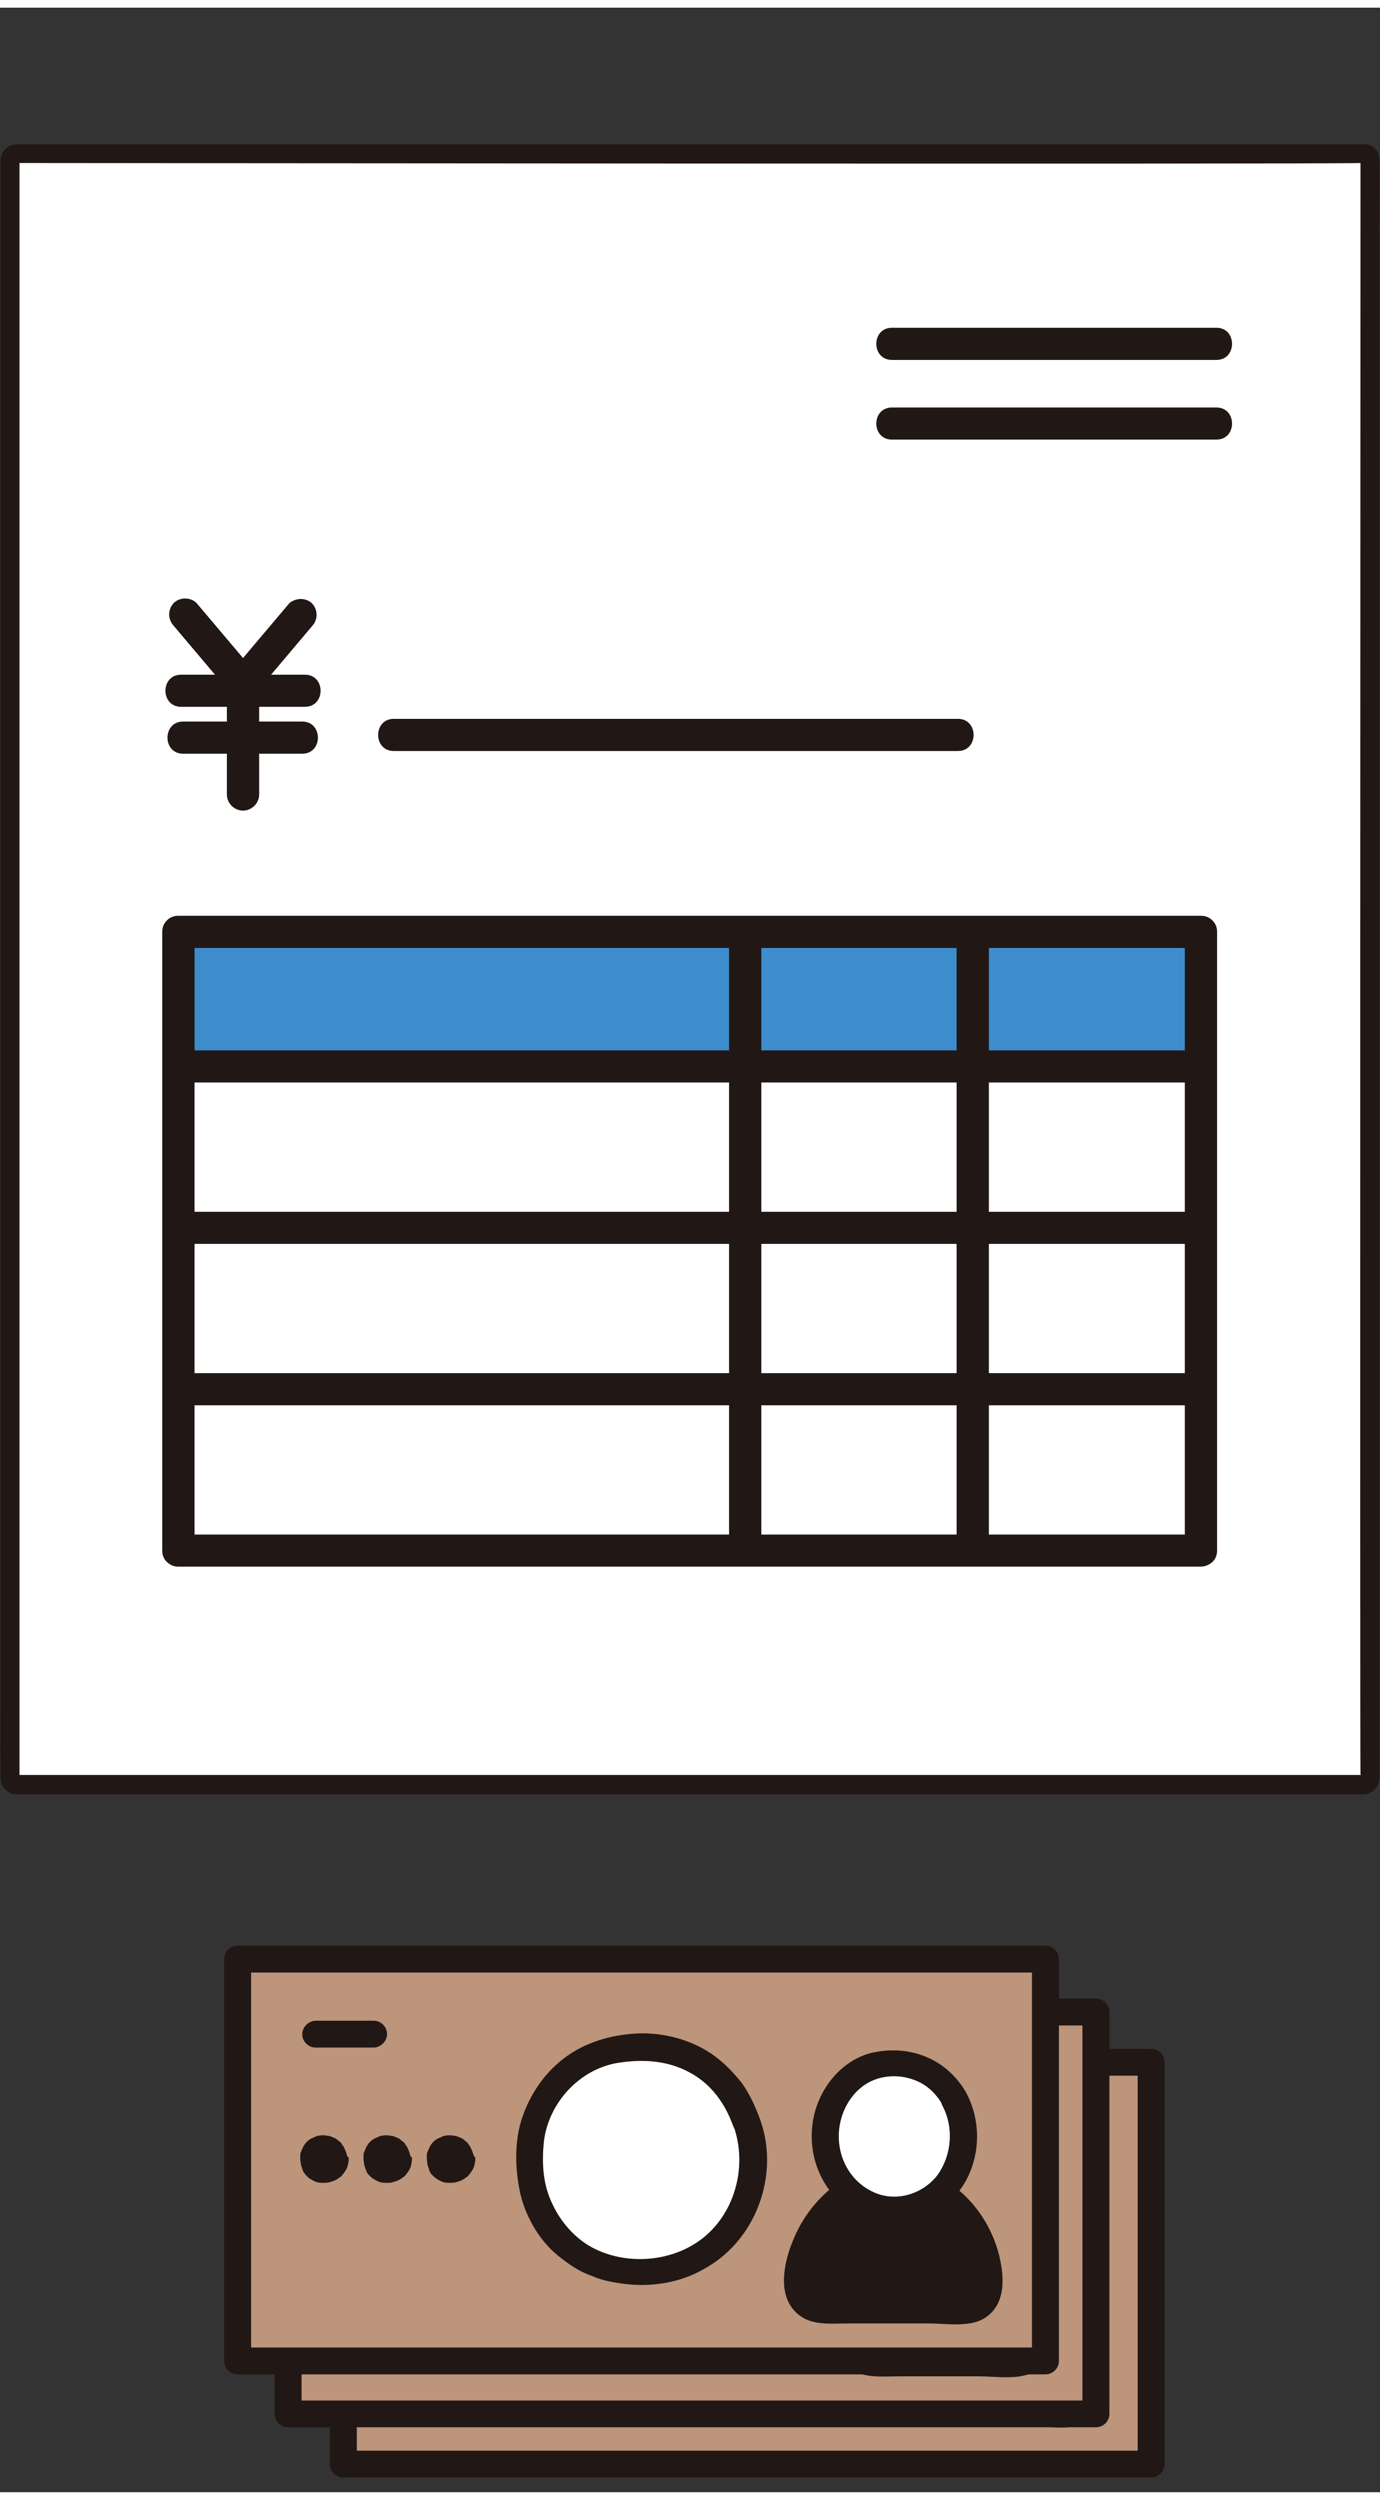
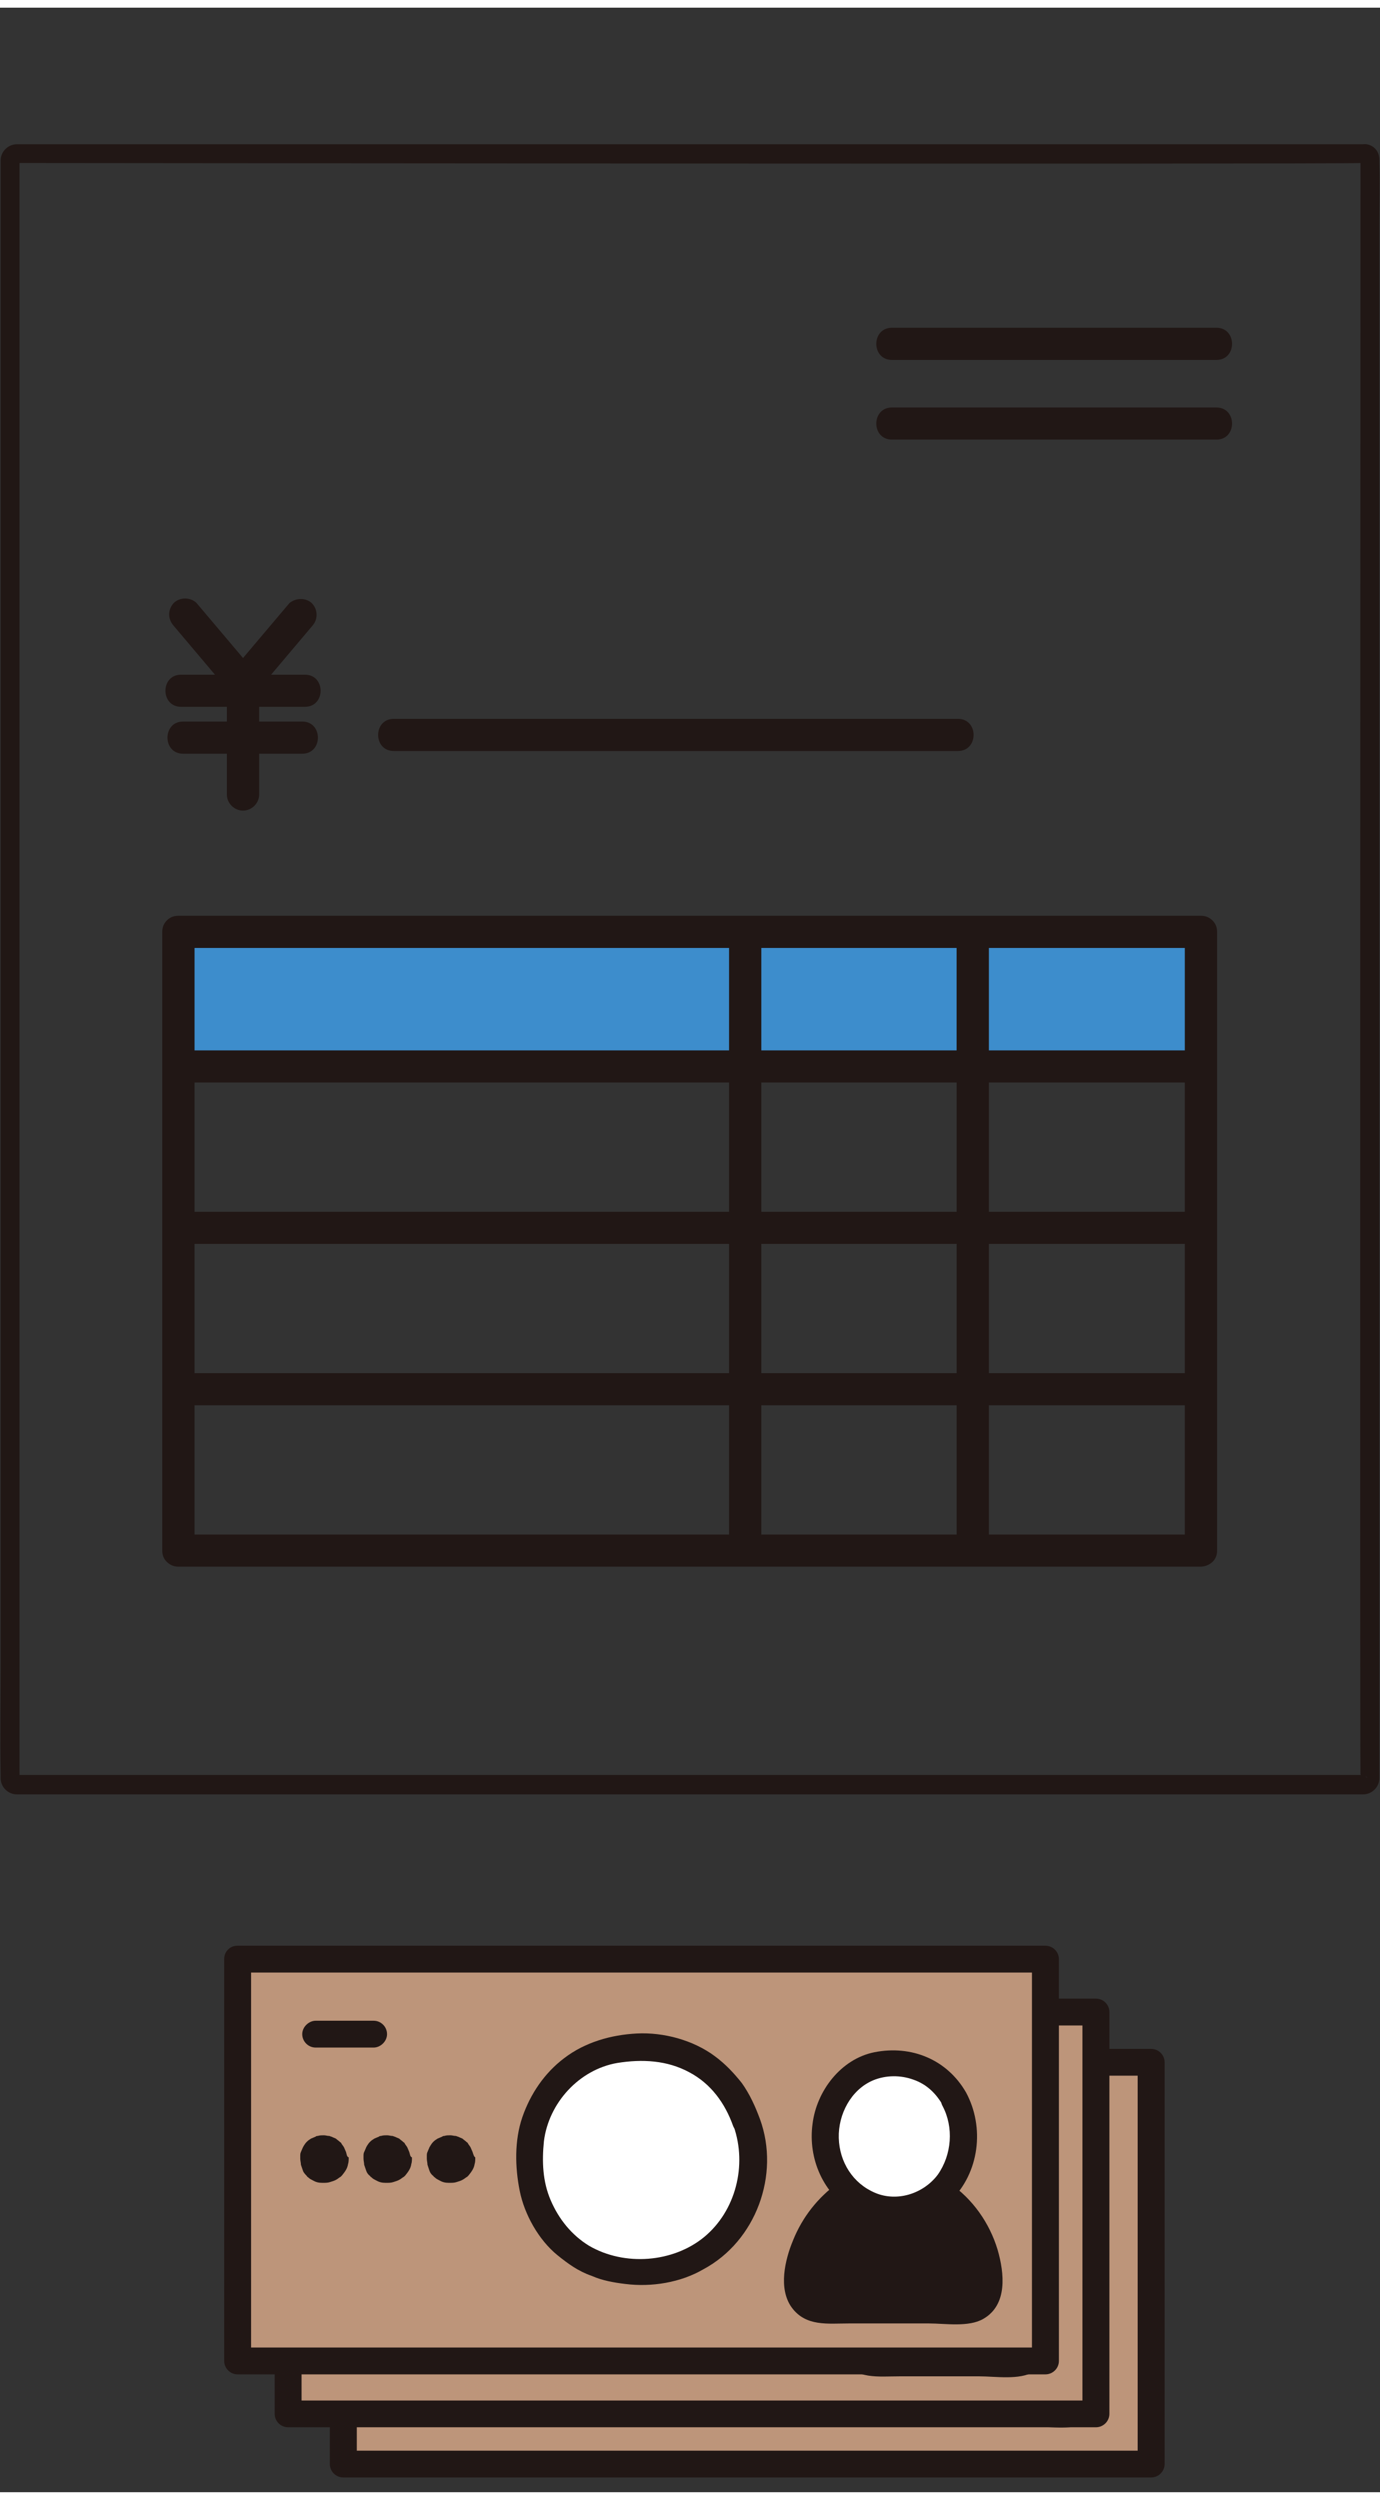
<svg xmlns="http://www.w3.org/2000/svg" width="90px" height="163px" viewBox="0 0 90 162" version="1.1">
  <rect x="0" y="0" width="90" height="162" fill="#333333" stroke="none" />
  <g id="surface1">
-     <path style=" stroke:none;fill-rule:nonzero;fill:rgb(100%,100%,100%);fill-opacity:1;" d="M 88.902 9.957 L 1.098 9.957 L 1.098 115.453 L 88.902 115.453 Z M 88.902 9.957 " />
    <path style=" stroke:none;fill-rule:nonzero;fill:rgb(12.941%,9.02%,8.235%);fill-opacity:1;" d="M 88.902 8.906 L 1.098 8.906 C 0.527 8.906 0.043 9.387 0.043 9.957 L 0.043 107.941 C 0.043 110.387 0 112.832 0.043 115.277 C 0.043 115.32 0.043 115.41 0.043 115.453 C 0.043 116.02 0.527 116.5 1.098 116.5 L 88.902 116.5 C 89.473 116.5 89.957 116.02 89.957 115.453 L 89.957 14.191 C 89.957 12.836 90 11.484 89.957 10.086 C 89.957 10.043 89.957 9.957 89.957 9.914 C 89.957 8.559 87.848 8.559 88.727 9.914 C 88.727 9.914 88.684 113.793 88.727 115.191 C 88.727 115.277 89.164 115.32 89.164 115.41 L 88.902 115.234 L 1.098 115.234 L 1.273 115.41 L 1.273 9.957 L 1.098 10.129 C 1.098 10.129 86.973 10.219 88.816 10.129 C 88.859 10.129 88.859 11.004 88.902 11.004 C 90.219 11.004 90.219 8.906 88.902 8.906 Z M 88.902 8.906 " />
    <path style=" stroke:none;fill-rule:nonzero;fill:rgb(12.941%,9.02%,8.235%);fill-opacity:1;" d="M 25.684 48.469 L 62.473 48.469 C 63.836 48.469 63.836 46.371 62.473 46.371 L 25.684 46.371 C 24.32 46.371 24.32 48.469 25.684 48.469 Z M 25.684 48.469 " />
    <path style=" stroke:none;fill-rule:nonzero;fill:rgb(23.922%,55.294%,80%);fill-opacity:1;" d="M 12.863 60.258 L 11.633 60.258 L 11.633 69.035 L 78.277 69.035 L 78.277 60.258 Z M 12.863 60.258 " />
    <path style=" stroke:none;fill-rule:nonzero;fill:rgb(12.941%,9.02%,8.235%);fill-opacity:1;" d="M 62.387 60.258 L 62.387 100.605 L 64.492 100.605 L 64.492 99.559 C 64.492 98.203 62.387 98.203 62.387 99.559 L 62.387 100.605 C 62.387 101.961 64.492 101.961 64.492 100.605 L 64.492 60.258 C 64.492 58.906 62.387 58.906 62.387 60.258 Z M 62.387 60.258 " />
    <path style=" stroke:none;fill-rule:nonzero;fill:rgb(12.941%,9.02%,8.235%);fill-opacity:1;" d="M 47.547 60.258 L 47.547 100.605 L 49.652 100.605 L 49.652 99.559 C 49.652 98.203 47.547 98.203 47.547 99.559 L 47.547 100.605 C 47.547 101.961 49.652 101.961 49.652 100.605 L 49.652 60.258 C 49.652 58.906 47.547 58.906 47.547 60.258 Z M 47.547 60.258 " />
    <path style=" stroke:none;fill-rule:nonzero;fill:rgb(12.941%,9.02%,8.235%);fill-opacity:1;" d="M 12.027 70.082 L 78.32 70.082 C 79.684 70.082 79.684 67.988 78.32 67.988 L 12.027 67.988 C 10.668 67.988 10.668 70.082 12.027 70.082 Z M 12.027 70.082 " />
    <path style=" stroke:none;fill-rule:nonzero;fill:rgb(12.941%,9.02%,8.235%);fill-opacity:1;" d="M 12.25 80.605 L 78.32 80.605 C 79.684 80.605 79.684 78.512 78.32 78.512 L 12.25 78.512 C 10.887 78.512 10.887 80.605 12.25 80.605 Z M 12.25 80.605 " />
    <path style=" stroke:none;fill-rule:nonzero;fill:rgb(12.941%,9.02%,8.235%);fill-opacity:1;" d="M 12.027 91.129 L 77.398 91.129 C 78.762 91.129 78.762 89.035 77.398 89.035 L 12.027 89.035 C 10.668 89.035 10.668 91.129 12.027 91.129 Z M 12.027 91.129 " />
    <path style=" stroke:none;fill-rule:nonzero;fill:rgb(12.941%,9.02%,8.235%);fill-opacity:1;" d="M 79.375 100.605 L 79.375 60.258 C 79.375 58.906 77.27 58.906 77.27 60.258 L 77.27 100.605 C 77.27 101.961 79.375 101.961 79.375 100.605 Z M 79.375 100.605 " />
    <path style=" stroke:none;fill-rule:nonzero;fill:rgb(12.941%,9.02%,8.235%);fill-opacity:1;" d="M 11.633 101.652 L 78.277 101.652 C 79.641 101.652 79.641 99.559 78.277 99.559 L 11.633 99.559 C 10.316 99.559 10.316 101.652 11.633 101.652 Z M 11.633 101.652 " />
    <path style=" stroke:none;fill-rule:nonzero;fill:rgb(12.941%,9.02%,8.235%);fill-opacity:1;" d="M 10.582 60.258 L 10.582 100.605 C 10.582 101.961 12.688 101.961 12.688 100.605 L 12.688 60.258 C 12.688 58.906 10.582 58.906 10.582 60.258 Z M 10.582 60.258 " />
    <path style=" stroke:none;fill-rule:nonzero;fill:rgb(12.941%,9.02%,8.235%);fill-opacity:1;" d="M 78.32 59.211 L 11.633 59.211 C 10.273 59.211 10.273 61.309 11.633 61.309 L 78.277 61.309 C 79.641 61.309 79.684 59.211 78.32 59.211 Z M 78.32 59.211 " />
    <path style=" stroke:none;fill-rule:nonzero;fill:rgb(12.941%,9.02%,8.235%);fill-opacity:1;" d="M 11.809 45.586 L 19.887 45.586 C 21.25 45.586 21.25 43.492 19.887 43.492 L 11.809 43.492 C 10.449 43.492 10.449 45.586 11.809 45.586 Z M 11.809 45.586 " />
    <path style=" stroke:none;fill-rule:nonzero;fill:rgb(12.941%,9.02%,8.235%);fill-opacity:1;" d="M 11.941 48.645 L 19.711 48.645 C 21.074 48.645 21.074 46.547 19.711 46.547 L 11.941 46.547 C 10.582 46.547 10.582 48.645 11.941 48.645 Z M 11.941 48.645 " />
    <path style=" stroke:none;fill-rule:nonzero;fill:rgb(12.941%,9.02%,8.235%);fill-opacity:1;" d="M 16.684 44.672 L 20.371 40.305 C 20.766 39.867 20.723 39.211 20.328 38.82 C 19.934 38.469 19.316 38.469 18.879 38.82 L 15.191 43.184 C 14.797 43.578 14.797 44.234 15.191 44.672 C 15.586 45.062 16.242 45.062 16.684 44.672 Z M 16.684 44.672 " />
    <path style=" stroke:none;fill-rule:nonzero;fill:rgb(12.941%,9.02%,8.235%);fill-opacity:1;" d="M 16.508 43.184 L 12.82 38.82 C 12.426 38.426 11.723 38.426 11.328 38.82 C 10.934 39.254 10.934 39.867 11.328 40.305 L 15.016 44.672 C 15.41 45.062 16.113 45.062 16.508 44.672 C 16.902 44.277 16.902 43.621 16.508 43.184 Z M 16.508 43.184 " />
    <path style=" stroke:none;fill-rule:nonzero;fill:rgb(12.941%,9.02%,8.235%);fill-opacity:1;" d="M 14.797 44.32 L 14.797 51.309 C 14.797 51.875 15.277 52.355 15.848 52.355 C 16.418 52.355 16.902 51.875 16.902 51.309 L 16.902 44.32 C 16.902 43.754 16.418 43.273 15.848 43.273 C 15.234 43.273 14.797 43.754 14.797 44.32 Z M 14.797 44.32 " />
    <path style=" stroke:none;fill-rule:nonzero;fill:rgb(12.941%,9.02%,8.235%);fill-opacity:1;" d="M 58.172 28.164 L 79.332 28.164 C 80.691 28.164 80.691 26.07 79.332 26.07 L 58.172 26.07 C 56.809 26.07 56.809 28.164 58.172 28.164 Z M 58.172 28.164 " />
    <path style=" stroke:none;fill-rule:nonzero;fill:rgb(12.941%,9.02%,8.235%);fill-opacity:1;" d="M 58.172 22.969 L 79.332 22.969 C 80.691 22.969 80.691 20.871 79.332 20.871 L 58.172 20.871 C 56.809 20.871 56.809 22.969 58.172 22.969 Z M 58.172 22.969 " />
    <path style=" stroke:none;fill-rule:nonzero;fill:rgb(74.118%,58.431%,47.843%);fill-opacity:1;" d="M 22.391 133.965 L 22.391 160.168 C 39.953 160.168 57.512 160.168 75.074 160.168 L 75.074 133.965 Z M 22.391 133.965 " />
    <path style=" stroke:none;fill-rule:nonzero;fill:rgb(12.941%,9.02%,8.235%);fill-opacity:1;" d="M 21.512 133.965 L 21.512 160.168 C 21.512 160.645 21.906 161.039 22.391 161.039 C 36.086 161.039 49.742 161.039 63.438 161.039 C 67.301 161.039 71.211 161.039 75.074 161.039 C 75.555 161.039 75.953 160.645 75.953 160.168 L 75.953 133.965 C 75.953 133.484 75.555 133.094 75.074 133.094 L 22.391 133.094 C 21.25 133.094 21.25 134.84 22.391 134.84 L 75.074 134.84 L 74.195 133.965 L 74.195 160.168 L 75.074 159.293 C 61.375 159.293 47.723 159.293 34.023 159.293 C 30.16 159.293 26.254 159.293 22.391 159.293 L 23.27 160.168 L 23.27 133.965 C 23.27 132.832 21.512 132.832 21.512 133.965 Z M 21.512 133.965 " />
    <path style=" stroke:none;fill-rule:nonzero;fill:rgb(100%,100%,100%);fill-opacity:1;" d="M 55.625 144.664 C 55.449 144.184 55.273 143.703 55.008 143.266 C 54.746 142.832 54.395 142.438 54.086 142.043 C 54 141.914 53.867 141.781 53.738 141.695 C 53.34 141.348 52.945 141.039 52.508 140.777 C 52.066 140.516 51.543 140.34 51.059 140.168 C 50.883 140.078 50.664 140.035 50.488 139.992 C 49.961 139.906 49.348 139.816 48.82 139.773 C 48.25 139.773 47.633 139.863 47.062 139.949 C 46.844 139.992 46.582 140.035 46.359 140.125 C 45.836 140.297 45.309 140.516 44.867 140.777 C 43.859 141.348 43.242 142.043 42.586 142.961 C 42.496 143.094 42.41 143.266 42.32 143.398 C 42.102 143.879 41.883 144.359 41.707 144.84 C 41.621 145.188 41.574 145.539 41.531 145.93 C 41.531 146.02 41.531 146.105 41.488 146.148 C 41.445 146.41 41.398 146.719 41.398 147.023 C 41.398 147.676 41.488 148.289 41.621 148.898 C 41.75 149.512 42.016 150.121 42.277 150.734 C 42.543 151.344 42.98 151.871 43.418 152.352 C 43.508 152.48 43.641 152.566 43.77 152.656 C 44.164 152.961 44.562 153.309 45.043 153.574 C 46.141 154.141 46.934 154.316 48.16 154.445 C 48.953 154.531 49.785 154.402 50.531 154.227 C 51.234 154.098 51.938 153.789 52.551 153.441 C 52.992 153.18 53.387 152.875 53.781 152.523 C 53.914 152.438 54.043 152.305 54.133 152.176 C 54.965 151.215 55.668 150.078 55.887 148.77 C 55.977 148.113 56.105 147.461 56.02 146.762 C 55.934 146.062 55.887 145.32 55.625 144.664 Z M 55.625 144.664 " />
    <path style=" stroke:none;fill-rule:nonzero;fill:rgb(12.941%,9.02%,8.235%);fill-opacity:1;" d="M 56.457 144.402 C 56.152 143.574 55.801 142.785 55.273 142.043 C 54.746 141.391 54.219 140.82 53.516 140.297 C 52.113 139.25 50.18 138.727 48.426 138.812 C 46.758 138.902 45.043 139.383 43.684 140.43 C 42.41 141.391 41.488 142.742 40.961 144.273 C 40.434 145.801 40.477 147.547 40.785 149.074 C 41.094 150.602 42.016 152.262 43.242 153.266 C 43.945 153.836 44.605 154.316 45.484 154.621 C 46.184 154.926 46.934 155.059 47.68 155.145 C 49.391 155.363 51.277 155.059 52.77 154.184 C 56.152 152.352 57.73 148.027 56.457 144.402 C 56.105 143.355 54.395 143.793 54.746 144.883 C 55.625 147.414 54.879 150.387 52.816 152.086 C 50.797 153.746 47.633 154.008 45.309 152.656 C 44.164 151.957 43.332 150.91 42.805 149.688 C 42.277 148.465 42.234 147.152 42.367 145.844 C 42.672 143.355 44.648 141.172 47.152 140.734 C 48.777 140.473 50.398 140.559 51.848 141.348 C 53.254 142.09 54.176 143.355 54.703 144.84 C 54.879 145.277 55.273 145.582 55.801 145.449 C 56.281 145.363 56.633 144.84 56.457 144.402 Z M 56.457 144.402 " />
    <path style=" stroke:none;fill-rule:nonzero;fill:rgb(12.941%,9.02%,8.235%);fill-opacity:1;" d="M 29.414 146.543 C 29.371 146.453 29.328 146.324 29.281 146.238 C 29.238 146.148 29.152 146.062 29.105 145.977 C 29.105 145.93 29.062 145.93 29.02 145.887 C 28.934 145.801 28.844 145.758 28.758 145.668 C 28.668 145.625 28.535 145.582 28.449 145.539 C 28.406 145.539 28.359 145.496 28.316 145.496 C 28.184 145.496 28.098 145.449 27.965 145.449 C 27.836 145.449 27.703 145.449 27.57 145.496 C 27.527 145.496 27.484 145.496 27.438 145.539 C 27.352 145.582 27.219 145.625 27.133 145.668 C 26.914 145.801 26.781 145.93 26.648 146.148 C 26.605 146.191 26.605 146.191 26.605 146.238 C 26.562 146.324 26.516 146.453 26.473 146.543 C 26.43 146.629 26.43 146.719 26.43 146.762 C 26.43 146.762 26.43 146.805 26.43 146.805 C 26.43 146.848 26.43 146.934 26.43 146.98 C 26.43 147.109 26.473 147.242 26.473 147.371 C 26.516 147.504 26.562 147.633 26.605 147.766 C 26.648 147.895 26.738 148.027 26.867 148.113 C 26.914 148.156 26.914 148.156 26.957 148.203 C 27.043 148.289 27.133 148.332 27.219 148.375 C 27.438 148.508 27.613 148.551 27.879 148.551 C 28.055 148.551 28.23 148.551 28.359 148.508 C 28.492 148.465 28.668 148.422 28.801 148.332 C 28.887 148.289 28.977 148.203 29.062 148.156 C 29.105 148.113 29.105 148.113 29.152 148.07 C 29.328 147.852 29.504 147.633 29.547 147.328 C 29.59 147.199 29.59 147.066 29.59 146.891 C 29.504 146.848 29.504 146.672 29.414 146.543 Z M 29.414 146.543 " />
    <path style=" stroke:none;fill-rule:nonzero;fill:rgb(12.941%,9.02%,8.235%);fill-opacity:1;" d="M 33.586 146.543 C 33.543 146.453 33.496 146.324 33.453 146.238 C 33.41 146.148 33.32 146.062 33.277 145.977 C 33.277 145.93 33.234 145.93 33.191 145.887 C 33.102 145.801 33.016 145.758 32.926 145.668 C 32.84 145.625 32.707 145.582 32.621 145.539 C 32.574 145.539 32.531 145.496 32.488 145.496 C 32.355 145.496 32.27 145.449 32.137 145.449 C 32.004 145.449 31.875 145.449 31.742 145.496 C 31.699 145.496 31.652 145.496 31.609 145.539 C 31.523 145.582 31.391 145.625 31.301 145.668 C 31.082 145.801 30.953 145.93 30.82 146.148 C 30.777 146.191 30.777 146.191 30.777 146.238 C 30.73 146.324 30.688 146.453 30.645 146.543 C 30.602 146.629 30.602 146.719 30.602 146.762 C 30.602 146.762 30.602 146.805 30.602 146.805 C 30.602 146.848 30.602 146.934 30.602 146.98 C 30.602 147.109 30.645 147.242 30.645 147.371 C 30.688 147.504 30.73 147.633 30.777 147.766 C 30.82 147.895 30.906 148.027 31.039 148.113 C 31.082 148.156 31.082 148.156 31.125 148.203 C 31.215 148.289 31.301 148.332 31.391 148.375 C 31.609 148.508 31.785 148.551 32.047 148.551 C 32.223 148.551 32.398 148.551 32.531 148.508 C 32.664 148.465 32.84 148.422 32.973 148.332 C 33.059 148.289 33.145 148.203 33.234 148.156 C 33.277 148.113 33.277 148.113 33.32 148.07 C 33.496 147.852 33.672 147.633 33.719 147.328 C 33.762 147.199 33.762 147.066 33.762 146.891 C 33.629 146.848 33.629 146.672 33.586 146.543 Z M 33.586 146.543 " />
    <path style=" stroke:none;fill-rule:nonzero;fill:rgb(12.941%,9.02%,8.235%);fill-opacity:1;" d="M 37.711 146.543 C 37.668 146.453 37.625 146.324 37.582 146.238 C 37.535 146.148 37.449 146.062 37.406 145.977 C 37.359 145.93 37.359 145.93 37.316 145.887 C 37.23 145.801 37.141 145.758 37.055 145.668 C 36.965 145.625 36.836 145.582 36.746 145.539 C 36.703 145.539 36.66 145.496 36.613 145.496 C 36.484 145.496 36.395 145.449 36.262 145.449 C 36.133 145.449 36 145.449 35.867 145.496 C 35.824 145.496 35.781 145.496 35.738 145.539 C 35.648 145.582 35.516 145.625 35.43 145.668 C 35.211 145.801 35.078 145.93 34.945 146.148 C 34.902 146.191 34.902 146.191 34.902 146.238 C 34.859 146.324 34.816 146.453 34.77 146.543 C 34.727 146.629 34.727 146.719 34.727 146.762 C 34.727 146.762 34.727 146.805 34.727 146.805 C 34.727 146.848 34.727 146.934 34.727 146.98 C 34.727 147.109 34.77 147.242 34.77 147.371 C 34.816 147.504 34.859 147.633 34.902 147.766 C 34.945 147.895 35.035 148.027 35.164 148.113 C 35.211 148.156 35.211 148.156 35.254 148.203 C 35.34 148.289 35.43 148.332 35.516 148.375 C 35.738 148.508 35.914 148.551 36.176 148.551 C 36.352 148.551 36.527 148.551 36.66 148.508 C 36.789 148.465 36.965 148.422 37.098 148.332 C 37.184 148.289 37.273 148.203 37.359 148.156 C 37.406 148.113 37.406 148.113 37.449 148.07 C 37.625 147.852 37.801 147.633 37.844 147.328 C 37.887 147.199 37.887 147.066 37.887 146.891 C 37.758 146.848 37.758 146.672 37.711 146.543 Z M 37.711 146.543 " />
    <path style=" stroke:none;fill-rule:nonzero;fill:rgb(12.941%,9.02%,8.235%);fill-opacity:1;" d="M 68.398 149.293 C 68.664 149.469 68.926 149.688 69.145 149.906 C 69.586 150.34 69.98 150.82 70.289 151.301 C 71.035 152.48 71.43 153.789 71.43 155.102 C 71.473 156.062 70.727 156.848 69.848 156.848 L 60.453 156.848 C 59.574 156.848 58.875 156.062 58.875 155.102 C 58.918 153.789 59.27 152.48 60.016 151.301 C 60.32 150.82 60.719 150.34 61.156 149.906 C 61.375 149.688 61.641 149.469 61.902 149.293 " />
    <path style=" stroke:none;fill-rule:nonzero;fill:rgb(12.941%,9.02%,8.235%);fill-opacity:1;" d="M 67.961 150.035 C 69.016 150.777 69.848 151.957 70.242 153.18 C 70.465 153.789 71.078 155.711 70.023 155.93 C 69.805 155.973 69.543 155.93 69.32 155.93 L 63.262 155.93 C 62.387 155.93 61.465 156.02 60.543 155.93 C 59.488 155.844 59.883 154.27 60.016 153.617 C 60.367 152.219 61.242 150.863 62.43 150.035 C 62.824 149.773 63 149.293 62.738 148.855 C 62.516 148.465 61.902 148.289 61.551 148.551 C 60.234 149.512 59.223 150.777 58.609 152.305 C 58.082 153.574 57.645 155.449 58.523 156.672 C 59.445 157.938 60.895 157.723 62.254 157.723 L 67.477 157.723 C 68.531 157.723 70.066 157.984 71.035 157.414 C 72.613 156.5 72.395 154.445 71.957 152.918 C 71.43 151.172 70.332 149.598 68.797 148.551 C 67.918 147.895 67.039 149.379 67.961 150.035 Z M 67.961 150.035 " />
    <path style=" stroke:none;fill-rule:nonzero;fill:rgb(12.941%,9.02%,8.235%);fill-opacity:1;" d="M 27.484 139.73 L 31.258 139.73 C 31.699 139.73 32.137 139.336 32.137 138.855 C 32.137 138.375 31.742 137.984 31.258 137.984 L 27.484 137.984 C 27.043 137.984 26.605 138.375 26.605 138.855 C 26.605 139.336 27 139.73 27.484 139.73 Z M 27.484 139.73 " />
    <path style=" stroke:none;fill-rule:nonzero;fill:rgb(100%,100%,100%);fill-opacity:1;" d="M 69.102 143.094 C 68.707 142.352 68.047 141.652 67.301 141.301 C 66.645 140.996 66.25 140.867 65.547 140.777 C 65.062 140.734 64.625 140.777 64.141 140.867 C 63.309 141.039 62.387 141.562 61.859 142.262 C 61.375 142.875 61.156 143.312 60.895 144.008 C 60.719 144.488 60.672 144.969 60.672 145.496 C 60.672 146.41 60.895 147.371 61.375 148.113 C 61.594 148.465 61.859 148.812 62.164 149.117 C 62.691 149.598 63.086 149.859 63.746 150.078 C 64.535 150.387 65.59 150.34 66.379 150.168 C 67.172 149.992 68.004 149.469 68.488 148.812 C 68.75 148.465 69.016 148.156 69.191 147.723 C 69.496 147.023 69.586 146.543 69.672 145.758 C 69.805 144.84 69.543 143.836 69.102 143.094 Z M 69.102 143.094 " />
    <path style=" stroke:none;fill-rule:nonzero;fill:rgb(12.941%,9.02%,8.235%);fill-opacity:1;" d="M 69.895 142.656 C 68.664 140.516 66.336 139.555 63.922 140.035 C 61.727 140.473 60.145 142.57 59.883 144.707 C 59.574 146.98 60.586 149.293 62.605 150.473 C 64.582 151.609 67.258 151.301 68.883 149.73 C 70.727 147.895 71.078 144.926 69.895 142.656 C 69.367 141.652 67.828 142.523 68.355 143.531 C 69.102 144.926 68.973 146.719 68.047 148.027 C 67.125 149.25 65.414 149.816 63.965 149.207 C 62.516 148.594 61.641 147.199 61.594 145.625 C 61.551 144.098 62.387 142.48 63.836 141.871 C 64.668 141.52 65.633 141.52 66.469 141.828 C 67.348 142.133 67.961 142.742 68.398 143.531 C 68.926 144.488 70.418 143.617 69.895 142.656 Z M 69.895 142.656 " />
    <path style=" stroke:none;fill-rule:nonzero;fill:rgb(74.118%,58.431%,47.843%);fill-opacity:1;" d="M 18.789 130.691 L 18.789 156.891 C 36.352 156.891 53.914 156.891 71.473 156.891 L 71.473 130.691 Z M 18.789 130.691 " />
    <path style=" stroke:none;fill-rule:nonzero;fill:rgb(12.941%,9.02%,8.235%);fill-opacity:1;" d="M 17.914 130.691 L 17.914 156.891 C 17.914 157.371 18.309 157.766 18.789 157.766 C 32.488 157.766 46.141 157.766 59.84 157.766 C 63.703 157.766 67.609 157.766 71.473 157.766 C 71.957 157.766 72.352 157.371 72.352 156.891 L 72.352 130.691 C 72.352 130.211 71.957 129.816 71.473 129.816 L 18.789 129.816 C 17.648 129.816 17.648 131.566 18.789 131.566 L 71.473 131.566 L 70.594 130.691 L 70.594 156.891 L 71.473 156.02 C 57.777 156.02 44.121 156.02 30.426 156.02 C 26.562 156.02 22.652 156.02 18.789 156.02 L 19.668 156.891 L 19.668 130.691 C 19.668 129.555 17.914 129.555 17.914 130.691 Z M 17.914 130.691 " />
    <path style=" stroke:none;fill-rule:nonzero;fill:rgb(100%,100%,100%);fill-opacity:1;" d="M 52.023 141.348 C 51.848 140.867 51.672 140.387 51.41 139.949 C 51.145 139.512 50.797 139.117 50.488 138.727 C 50.398 138.594 50.27 138.465 50.137 138.375 C 49.742 138.027 49.348 137.723 48.906 137.461 C 48.469 137.199 47.941 137.023 47.457 136.848 C 47.281 136.762 47.062 136.719 46.887 136.676 C 46.359 136.586 45.746 136.5 45.219 136.457 C 44.648 136.457 44.035 136.543 43.465 136.629 C 43.242 136.676 42.98 136.719 42.762 136.805 C 42.234 136.98 41.707 137.199 41.27 137.461 C 40.258 138.027 39.645 138.727 38.984 139.645 C 38.898 139.773 38.809 139.949 38.723 140.078 C 38.504 140.559 38.281 141.039 38.105 141.52 C 38.02 141.871 37.977 142.219 37.934 142.613 C 37.934 142.699 37.934 142.785 37.887 142.832 C 37.844 143.094 37.801 143.398 37.801 143.703 C 37.801 144.359 37.887 144.969 38.02 145.582 C 38.152 146.191 38.414 146.805 38.68 147.414 C 38.941 148.027 39.379 148.551 39.82 149.031 C 39.906 149.164 40.039 149.25 40.172 149.336 C 40.566 149.645 40.961 149.992 41.445 150.254 C 42.543 150.82 43.332 150.996 44.562 151.129 C 45.352 151.215 46.184 151.082 46.934 150.91 C 47.633 150.777 48.336 150.473 48.953 150.121 C 49.391 149.859 49.785 149.555 50.18 149.207 C 50.312 149.117 50.445 148.988 50.531 148.855 C 51.367 147.895 52.066 146.762 52.289 145.449 C 52.375 144.797 52.508 144.141 52.418 143.441 C 52.332 142.742 52.289 142 52.023 141.348 Z M 52.023 141.348 " />
    <path style=" stroke:none;fill-rule:nonzero;fill:rgb(12.941%,9.02%,8.235%);fill-opacity:1;" d="M 52.859 141.129 C 52.551 140.297 52.199 139.512 51.672 138.77 C 51.145 138.113 50.621 137.547 49.918 137.023 C 48.512 135.977 46.582 135.453 44.824 135.539 C 43.156 135.625 41.445 136.105 40.082 137.152 C 38.809 138.113 37.887 139.469 37.359 140.996 C 36.836 142.523 36.879 144.273 37.184 145.801 C 37.492 147.328 38.414 148.988 39.645 149.992 C 40.348 150.559 41.004 151.039 41.883 151.344 C 42.586 151.652 43.332 151.781 44.078 151.871 C 45.789 152.086 47.68 151.781 49.172 150.91 C 52.551 149.031 54.133 144.754 52.859 141.129 C 52.508 140.078 50.797 140.516 51.145 141.609 C 52.023 144.141 51.277 147.109 49.215 148.812 C 47.195 150.473 44.035 150.734 41.707 149.379 C 40.566 148.684 39.73 147.633 39.203 146.41 C 38.68 145.188 38.633 143.879 38.766 142.57 C 39.074 140.078 41.047 137.898 43.551 137.461 C 45.176 137.199 46.801 137.285 48.25 138.07 C 49.652 138.812 50.574 140.078 51.102 141.562 C 51.277 142 51.672 142.309 52.199 142.176 C 52.684 142.09 53.035 141.562 52.859 141.129 Z M 52.859 141.129 " />
    <path style=" stroke:none;fill-rule:nonzero;fill:rgb(12.941%,9.02%,8.235%);fill-opacity:1;" d="M 25.816 143.266 C 25.77 143.18 25.727 143.051 25.684 142.961 C 25.641 142.875 25.551 142.785 25.508 142.699 C 25.508 142.656 25.465 142.656 25.418 142.613 C 25.332 142.523 25.242 142.48 25.156 142.395 C 25.066 142.352 24.938 142.309 24.848 142.262 C 24.805 142.262 24.762 142.219 24.719 142.219 C 24.586 142.219 24.496 142.176 24.367 142.176 C 24.234 142.176 24.102 142.219 23.973 142.219 C 23.926 142.219 23.883 142.219 23.84 142.262 C 23.75 142.309 23.621 142.352 23.531 142.395 C 23.312 142.523 23.18 142.656 23.047 142.875 C 23.004 142.918 23.004 142.918 23.004 142.961 C 22.961 143.051 22.918 143.18 22.875 143.266 C 22.828 143.355 22.828 143.441 22.828 143.484 C 22.828 143.484 22.828 143.531 22.828 143.531 C 22.828 143.574 22.828 143.66 22.828 143.703 C 22.828 143.836 22.875 143.965 22.875 144.098 C 22.918 144.227 22.961 144.359 23.004 144.488 C 23.047 144.621 23.137 144.754 23.27 144.84 C 23.312 144.883 23.312 144.883 23.355 144.926 C 23.445 145.016 23.531 145.059 23.621 145.102 C 23.84 145.23 24.016 145.277 24.277 145.277 C 24.453 145.277 24.629 145.277 24.762 145.23 C 24.895 145.188 25.066 145.145 25.199 145.059 C 25.289 145.016 25.375 144.926 25.465 144.883 C 25.508 144.84 25.508 144.84 25.551 144.797 C 25.727 144.578 25.902 144.359 25.945 144.055 C 25.992 143.922 25.992 143.793 25.992 143.617 C 25.902 143.574 25.859 143.398 25.816 143.266 Z M 25.816 143.266 " />
    <path style=" stroke:none;fill-rule:nonzero;fill:rgb(12.941%,9.02%,8.235%);fill-opacity:1;" d="M 29.941 143.266 C 29.898 143.18 29.855 143.051 29.809 142.961 C 29.766 142.875 29.68 142.785 29.633 142.699 C 29.633 142.656 29.59 142.656 29.547 142.613 C 29.457 142.523 29.371 142.48 29.281 142.395 C 29.195 142.309 29.062 142.309 28.977 142.262 C 28.934 142.262 28.887 142.219 28.844 142.219 C 28.711 142.219 28.625 142.176 28.492 142.176 C 28.359 142.176 28.23 142.219 28.098 142.219 C 28.055 142.219 28.008 142.219 27.965 142.262 C 27.879 142.309 27.746 142.352 27.66 142.395 C 27.438 142.523 27.309 142.656 27.176 142.875 C 27.176 142.918 27.133 142.918 27.133 142.961 C 27.086 143.051 27.043 143.18 27 143.266 C 26.957 143.355 26.957 143.441 26.957 143.484 C 26.957 143.484 26.957 143.531 26.957 143.531 C 26.957 143.574 26.957 143.66 26.957 143.703 C 26.957 143.836 27 143.965 27 144.098 C 27.043 144.227 27.086 144.359 27.133 144.488 C 27.176 144.621 27.262 144.754 27.395 144.84 C 27.395 144.883 27.438 144.883 27.484 144.926 C 27.57 145.016 27.66 145.059 27.746 145.102 C 27.965 145.23 28.141 145.277 28.406 145.277 C 28.582 145.277 28.758 145.277 28.887 145.23 C 29.02 145.188 29.195 145.145 29.328 145.059 C 29.414 145.016 29.504 144.926 29.59 144.883 C 29.633 144.84 29.633 144.84 29.68 144.797 C 29.855 144.578 30.027 144.359 30.074 144.055 C 30.117 143.922 30.117 143.793 30.117 143.617 C 30.027 143.574 30.027 143.398 29.941 143.266 Z M 29.941 143.266 " />
    <path style=" stroke:none;fill-rule:nonzero;fill:rgb(12.941%,9.02%,8.235%);fill-opacity:1;" d="M 34.113 143.266 C 34.066 143.18 34.023 143.051 33.98 142.961 C 33.938 142.875 33.848 142.785 33.805 142.699 C 33.762 142.656 33.762 142.656 33.719 142.613 C 33.629 142.523 33.543 142.48 33.453 142.395 C 33.367 142.352 33.234 142.309 33.145 142.262 C 33.102 142.262 33.059 142.219 33.016 142.219 C 32.883 142.219 32.797 142.176 32.664 142.176 C 32.531 142.176 32.398 142.219 32.27 142.219 C 32.223 142.219 32.18 142.219 32.137 142.262 C 32.047 142.309 31.918 142.352 31.828 142.395 C 31.609 142.523 31.477 142.656 31.348 142.875 C 31.301 142.918 31.301 142.918 31.301 142.961 C 31.258 143.051 31.215 143.18 31.172 143.266 C 31.125 143.355 31.125 143.441 31.125 143.484 C 31.125 143.484 31.125 143.531 31.125 143.531 C 31.125 143.574 31.125 143.66 31.125 143.703 C 31.125 143.836 31.172 143.965 31.172 144.098 C 31.215 144.227 31.258 144.359 31.301 144.488 C 31.348 144.621 31.434 144.754 31.566 144.84 C 31.609 144.883 31.609 144.883 31.652 144.926 C 31.742 145.016 31.828 145.059 31.918 145.102 C 32.137 145.23 32.312 145.277 32.574 145.277 C 32.75 145.277 32.926 145.277 33.059 145.23 C 33.191 145.188 33.367 145.145 33.496 145.059 C 33.586 145.016 33.672 144.926 33.762 144.883 C 33.805 144.84 33.805 144.84 33.848 144.797 C 34.023 144.578 34.199 144.359 34.242 144.055 C 34.289 143.922 34.289 143.793 34.289 143.617 C 34.156 143.574 34.156 143.398 34.113 143.266 Z M 34.113 143.266 " />
    <path style=" stroke:none;fill-rule:nonzero;fill:rgb(12.941%,9.02%,8.235%);fill-opacity:1;" d="M 64.801 145.977 C 65.062 146.148 65.328 146.367 65.547 146.586 C 65.984 147.023 66.379 147.504 66.688 147.984 C 67.434 149.164 67.828 150.473 67.828 151.781 C 67.875 152.742 67.125 153.527 66.25 153.527 L 56.855 153.527 C 55.977 153.527 55.273 152.742 55.316 151.781 C 55.359 150.473 55.711 149.164 56.457 147.984 C 56.766 147.504 57.16 147.023 57.602 146.586 C 57.82 146.367 58.082 146.148 58.348 145.977 " />
    <path style=" stroke:none;fill-rule:nonzero;fill:rgb(12.941%,9.02%,8.235%);fill-opacity:1;" d="M 64.359 146.762 C 65.414 147.504 66.25 148.684 66.645 149.906 C 66.863 150.516 67.477 152.438 66.426 152.656 C 66.203 152.699 65.941 152.656 65.723 152.656 L 59.664 152.656 C 58.785 152.656 57.863 152.742 56.941 152.656 C 55.887 152.566 56.281 150.996 56.414 150.34 C 56.766 148.945 57.645 147.59 58.828 146.762 C 59.223 146.5 59.398 146.02 59.137 145.582 C 58.918 145.188 58.301 145.016 57.953 145.277 C 56.633 146.238 55.625 147.504 55.008 149.031 C 54.484 150.297 54.043 152.176 54.922 153.398 C 55.844 154.664 57.293 154.445 58.652 154.445 L 63.879 154.445 C 64.934 154.445 66.469 154.707 67.434 154.141 C 69.016 153.223 68.797 151.172 68.355 149.645 C 67.828 147.895 66.73 146.324 65.195 145.277 C 64.316 144.578 63.438 146.105 64.359 146.762 Z M 64.359 146.762 " />
    <path style=" stroke:none;fill-rule:nonzero;fill:rgb(12.941%,9.02%,8.235%);fill-opacity:1;" d="M 23.883 136.457 L 27.66 136.457 C 28.098 136.457 28.535 136.062 28.535 135.582 C 28.535 135.102 28.141 134.707 27.66 134.707 L 23.883 134.707 C 23.445 134.707 23.004 135.102 23.004 135.582 C 23.004 136.062 23.355 136.457 23.883 136.457 Z M 23.883 136.457 " />
    <path style=" stroke:none;fill-rule:nonzero;fill:rgb(100%,100%,100%);fill-opacity:1;" d="M 65.504 139.773 C 65.105 139.031 64.449 138.332 63.703 137.984 C 63.043 137.68 62.648 137.547 61.945 137.461 C 61.465 137.418 61.023 137.461 60.543 137.547 C 59.707 137.723 58.785 138.246 58.258 138.945 C 57.777 139.555 57.555 139.992 57.293 140.691 C 57.117 141.172 57.074 141.652 57.074 142.176 C 57.074 143.094 57.293 144.055 57.777 144.797 C 57.996 145.145 58.258 145.496 58.566 145.801 C 59.094 146.281 59.488 146.543 60.145 146.762 C 60.938 147.066 61.992 147.023 62.781 146.848 C 63.57 146.672 64.406 146.148 64.887 145.496 C 65.152 145.145 65.414 144.84 65.59 144.402 C 65.898 143.703 65.984 143.223 66.074 142.438 C 66.203 141.562 65.941 140.559 65.504 139.773 Z M 65.504 139.773 " />
    <path style=" stroke:none;fill-rule:nonzero;fill:rgb(12.941%,9.02%,8.235%);fill-opacity:1;" d="M 66.293 139.336 C 65.062 137.199 62.738 136.238 60.32 136.719 C 58.125 137.152 56.547 139.25 56.281 141.391 C 55.977 143.66 56.984 145.977 59.004 147.152 C 60.98 148.289 63.66 147.984 65.281 146.41 C 67.125 144.578 67.477 141.652 66.293 139.336 C 65.766 138.332 64.23 139.207 64.758 140.211 C 65.504 141.609 65.371 143.398 64.449 144.707 C 63.527 145.93 61.816 146.5 60.367 145.887 C 58.918 145.277 58.039 143.879 57.996 142.309 C 57.953 140.777 58.785 139.164 60.234 138.551 C 61.066 138.203 62.035 138.203 62.867 138.508 C 63.746 138.812 64.359 139.426 64.801 140.211 C 65.328 141.215 66.82 140.34 66.293 139.336 Z M 66.293 139.336 " />
    <path style=" stroke:none;fill-rule:nonzero;fill:rgb(74.118%,58.431%,47.843%);fill-opacity:1;" d="M 15.496 127.242 L 15.496 153.441 C 33.059 153.441 50.621 153.441 68.18 153.441 L 68.18 127.242 Z M 15.496 127.242 " />
    <path style=" stroke:none;fill-rule:nonzero;fill:rgb(12.941%,9.02%,8.235%);fill-opacity:1;" d="M 14.621 127.242 L 14.621 153.441 C 14.621 153.922 15.016 154.316 15.496 154.316 C 29.195 154.316 42.848 154.316 56.547 154.316 C 60.41 154.316 64.316 154.316 68.18 154.316 C 68.664 154.316 69.059 153.922 69.059 153.441 L 69.059 127.242 C 69.059 126.762 68.664 126.367 68.18 126.367 L 15.496 126.367 C 14.355 126.367 14.355 128.117 15.496 128.117 L 68.18 128.117 L 67.301 127.242 L 67.301 153.441 L 68.18 152.566 C 54.484 152.566 40.828 152.566 27.133 152.566 C 23.27 152.566 19.359 152.566 15.496 152.566 L 16.375 153.441 L 16.375 127.242 C 16.375 126.105 14.621 126.105 14.621 127.242 Z M 14.621 127.242 " />
    <path style=" stroke:none;fill-rule:nonzero;fill:rgb(100%,100%,100%);fill-opacity:1;" d="M 48.73 137.941 C 48.555 137.461 48.379 136.98 48.117 136.543 C 47.855 136.105 47.504 135.715 47.195 135.32 C 47.105 135.188 46.977 135.059 46.844 134.973 C 46.449 134.621 46.055 134.316 45.613 134.055 C 45.176 133.793 44.648 133.617 44.164 133.441 C 43.992 133.355 43.77 133.312 43.594 133.27 C 43.066 133.18 42.453 133.094 41.926 133.051 C 41.355 133.051 40.742 133.137 40.172 133.223 C 39.953 133.27 39.688 133.312 39.469 133.398 C 38.941 133.574 38.414 133.793 37.977 134.055 C 36.965 134.621 36.352 135.32 35.691 136.238 C 35.605 136.367 35.516 136.543 35.43 136.676 C 35.211 137.152 34.992 137.633 34.816 138.113 C 34.727 138.465 34.684 138.812 34.641 139.207 C 34.641 139.293 34.641 139.383 34.594 139.426 C 34.551 139.688 34.508 139.992 34.508 140.297 C 34.508 140.953 34.594 141.562 34.727 142.176 C 34.859 142.785 35.121 143.398 35.43 144.008 C 35.691 144.621 36.133 145.145 36.57 145.625 C 36.66 145.758 36.789 145.844 36.922 145.93 C 37.316 146.238 37.711 146.586 38.195 146.848 C 39.293 147.414 40.082 147.59 41.312 147.723 C 42.102 147.809 42.938 147.676 43.684 147.504 C 44.387 147.371 45.086 147.066 45.703 146.719 C 46.141 146.453 46.535 146.148 46.934 145.801 C 47.062 145.711 47.195 145.582 47.281 145.449 C 48.117 144.488 48.82 143.355 49.039 142.043 C 49.125 141.391 49.258 140.734 49.172 140.035 C 49.039 139.336 48.996 138.551 48.73 137.941 Z M 48.73 137.941 " />
    <path style=" stroke:none;fill-rule:nonzero;fill:rgb(12.941%,9.02%,8.235%);fill-opacity:1;" d="M 49.566 137.68 C 49.258 136.848 48.906 136.062 48.379 135.32 C 47.855 134.664 47.328 134.098 46.625 133.574 C 45.219 132.527 43.289 132 41.531 132.09 C 39.863 132.176 38.152 132.656 36.789 133.703 C 35.516 134.664 34.594 136.02 34.066 137.547 C 33.543 139.074 33.586 140.82 33.895 142.352 C 34.199 143.879 35.121 145.539 36.352 146.543 C 37.055 147.109 37.711 147.59 38.59 147.895 C 39.293 148.203 40.039 148.332 40.785 148.422 C 42.496 148.637 44.387 148.332 45.879 147.461 C 49.301 145.625 50.883 141.301 49.566 137.68 C 49.215 136.629 47.504 137.066 47.855 138.16 C 48.73 140.691 47.984 143.66 45.922 145.363 C 43.902 147.023 40.742 147.285 38.414 145.93 C 37.273 145.23 36.438 144.184 35.914 142.961 C 35.387 141.738 35.34 140.43 35.473 139.117 C 35.781 136.629 37.758 134.445 40.258 134.012 C 41.883 133.75 43.508 133.836 44.957 134.621 C 46.359 135.363 47.281 136.629 47.809 138.113 C 47.984 138.551 48.379 138.855 48.906 138.727 C 49.391 138.641 49.742 138.113 49.566 137.68 Z M 49.566 137.68 " />
    <path style=" stroke:none;fill-rule:nonzero;fill:rgb(12.941%,9.02%,8.235%);fill-opacity:1;" d="M 22.566 139.816 C 22.523 139.73 22.477 139.598 22.434 139.512 C 22.391 139.426 22.301 139.336 22.258 139.25 C 22.258 139.207 22.215 139.207 22.172 139.164 C 22.082 139.074 21.996 139.031 21.906 138.945 C 21.82 138.902 21.688 138.855 21.602 138.812 C 21.555 138.812 21.512 138.77 21.469 138.77 C 21.336 138.77 21.25 138.727 21.117 138.727 C 20.984 138.727 20.855 138.727 20.723 138.77 C 20.68 138.77 20.633 138.77 20.59 138.812 C 20.504 138.855 20.371 138.902 20.281 138.945 C 20.062 139.074 19.934 139.207 19.801 139.426 C 19.801 139.469 19.758 139.469 19.758 139.512 C 19.711 139.598 19.668 139.73 19.625 139.816 C 19.582 139.906 19.582 139.992 19.582 140.035 C 19.582 140.035 19.582 140.078 19.582 140.078 C 19.582 140.125 19.582 140.211 19.582 140.254 C 19.582 140.387 19.625 140.516 19.625 140.648 C 19.668 140.777 19.711 140.91 19.758 141.039 C 19.801 141.172 19.934 141.301 20.02 141.391 C 20.02 141.434 20.062 141.434 20.105 141.477 C 20.195 141.562 20.281 141.609 20.371 141.652 C 20.59 141.781 20.766 141.828 21.027 141.828 C 21.203 141.828 21.379 141.828 21.512 141.781 C 21.645 141.738 21.82 141.695 21.953 141.609 C 22.039 141.562 22.125 141.477 22.215 141.434 C 22.258 141.391 22.258 141.391 22.301 141.348 C 22.477 141.129 22.652 140.91 22.699 140.605 C 22.742 140.473 22.742 140.34 22.742 140.168 C 22.609 140.125 22.609 139.949 22.566 139.816 Z M 22.566 139.816 " />
    <path style=" stroke:none;fill-rule:nonzero;fill:rgb(12.941%,9.02%,8.235%);fill-opacity:1;" d="M 26.691 139.816 C 26.648 139.73 26.605 139.598 26.562 139.512 C 26.516 139.426 26.43 139.336 26.387 139.25 C 26.387 139.207 26.34 139.207 26.297 139.164 C 26.211 139.074 26.121 139.031 26.035 138.945 C 25.945 138.902 25.816 138.855 25.727 138.812 C 25.684 138.812 25.641 138.77 25.594 138.77 C 25.465 138.77 25.375 138.727 25.242 138.727 C 25.113 138.727 24.98 138.727 24.848 138.77 C 24.805 138.77 24.762 138.77 24.719 138.812 C 24.629 138.855 24.496 138.902 24.41 138.945 C 24.191 139.074 24.059 139.207 23.926 139.426 C 23.926 139.469 23.883 139.469 23.883 139.512 C 23.84 139.598 23.797 139.73 23.75 139.816 C 23.707 139.906 23.707 139.992 23.707 140.035 C 23.707 140.035 23.707 140.078 23.707 140.078 C 23.707 140.125 23.707 140.211 23.707 140.254 C 23.707 140.387 23.75 140.516 23.75 140.648 C 23.797 140.777 23.84 140.91 23.883 141.039 C 23.926 141.172 24.016 141.301 24.145 141.391 C 24.145 141.434 24.191 141.434 24.234 141.477 C 24.32 141.562 24.41 141.609 24.496 141.652 C 24.719 141.781 24.895 141.828 25.156 141.828 C 25.332 141.828 25.508 141.828 25.641 141.781 C 25.77 141.738 25.945 141.695 26.078 141.609 C 26.164 141.562 26.254 141.477 26.34 141.434 C 26.387 141.391 26.387 141.391 26.43 141.348 C 26.605 141.129 26.781 140.91 26.824 140.605 C 26.867 140.473 26.867 140.34 26.867 140.168 C 26.738 140.125 26.738 139.949 26.691 139.816 Z M 26.691 139.816 " />
    <path style=" stroke:none;fill-rule:nonzero;fill:rgb(12.941%,9.02%,8.235%);fill-opacity:1;" d="M 30.82 139.816 C 30.777 139.73 30.73 139.598 30.688 139.512 C 30.645 139.426 30.555 139.336 30.512 139.25 C 30.512 139.207 30.469 139.207 30.426 139.164 C 30.336 139.074 30.25 139.031 30.16 138.945 C 30.074 138.902 29.941 138.855 29.855 138.812 C 29.809 138.812 29.766 138.77 29.723 138.77 C 29.59 138.77 29.504 138.727 29.371 138.727 C 29.238 138.727 29.105 138.727 28.977 138.77 C 28.934 138.77 28.887 138.77 28.844 138.812 C 28.758 138.855 28.625 138.902 28.535 138.945 C 28.316 139.074 28.184 139.207 28.055 139.426 C 28.055 139.469 28.008 139.469 28.008 139.512 C 27.965 139.598 27.922 139.73 27.879 139.816 C 27.836 139.906 27.836 139.992 27.836 140.035 C 27.836 140.035 27.836 140.078 27.836 140.078 C 27.836 140.125 27.836 140.211 27.836 140.254 C 27.836 140.387 27.879 140.516 27.879 140.648 C 27.922 140.777 27.965 140.91 28.008 141.039 C 28.055 141.172 28.141 141.301 28.273 141.391 C 28.273 141.434 28.316 141.434 28.359 141.477 C 28.449 141.562 28.535 141.609 28.625 141.652 C 28.844 141.781 29.02 141.828 29.281 141.828 C 29.457 141.828 29.633 141.828 29.766 141.781 C 29.898 141.738 30.074 141.695 30.203 141.609 C 30.293 141.562 30.379 141.477 30.469 141.434 C 30.512 141.391 30.512 141.391 30.555 141.348 C 30.73 141.129 30.906 140.91 30.953 140.605 C 30.996 140.473 30.996 140.34 30.996 140.168 C 30.906 140.125 30.863 139.949 30.82 139.816 Z M 30.82 139.816 " />
    <path style=" stroke:none;fill-rule:nonzero;fill:rgb(12.941%,9.02%,8.235%);fill-opacity:1;" d="M 61.551 142.57 C 61.816 142.742 62.078 142.961 62.297 143.18 C 62.738 143.617 63.133 144.098 63.438 144.578 C 64.184 145.758 64.582 147.066 64.582 148.375 C 64.625 149.336 63.879 150.121 63 150.121 L 53.605 150.121 C 52.727 150.121 52.023 149.336 52.023 148.375 C 52.066 147.066 52.418 145.758 53.164 144.578 C 53.473 144.098 53.867 143.617 54.309 143.18 C 54.527 142.961 54.789 142.742 55.055 142.57 " />
    <path style=" stroke:none;fill-rule:nonzero;fill:rgb(12.941%,9.02%,8.235%);fill-opacity:1;" d="M 61.066 143.312 C 62.121 144.055 62.957 145.23 63.352 146.453 C 63.57 147.066 64.184 148.988 63.133 149.207 C 62.914 149.25 62.648 149.207 62.43 149.207 L 56.371 149.207 C 55.492 149.207 54.57 149.293 53.648 149.207 C 52.594 149.117 52.992 147.547 53.121 146.891 C 53.473 145.496 54.352 144.141 55.535 143.312 C 55.934 143.051 56.105 142.57 55.844 142.133 C 55.625 141.738 55.008 141.562 54.66 141.828 C 53.34 142.785 52.332 144.055 51.719 145.582 C 51.191 146.848 50.75 148.727 51.629 149.949 C 52.551 151.215 54 150.996 55.359 150.996 L 60.586 150.996 C 61.641 150.996 63.176 151.258 64.141 150.691 C 65.723 149.773 65.504 147.723 65.062 146.191 C 64.535 144.445 63.438 142.875 61.902 141.828 C 61.066 141.129 60.191 142.656 61.066 143.312 Z M 61.066 143.312 " />
    <path style=" stroke:none;fill-rule:nonzero;fill:rgb(12.941%,9.02%,8.235%);fill-opacity:1;" d="M 20.59 133.008 L 24.367 133.008 C 24.805 133.008 25.242 132.613 25.242 132.133 C 25.242 131.652 24.848 131.258 24.367 131.258 L 20.59 131.258 C 20.152 131.258 19.711 131.652 19.711 132.133 C 19.711 132.613 20.105 133.008 20.59 133.008 Z M 20.59 133.008 " />
    <path style=" stroke:none;fill-rule:nonzero;fill:rgb(100%,100%,100%);fill-opacity:1;" d="M 62.254 136.367 C 61.859 135.625 61.199 134.926 60.453 134.578 C 59.797 134.273 59.398 134.141 58.699 134.055 C 58.215 134.012 57.777 134.055 57.293 134.141 C 56.457 134.316 55.535 134.84 55.008 135.539 C 54.527 136.148 54.309 136.586 54.043 137.285 C 53.867 137.766 53.824 138.246 53.824 138.77 C 53.824 139.688 54.043 140.648 54.527 141.391 C 54.746 141.738 55.008 142.09 55.316 142.395 C 55.844 142.875 56.238 143.137 56.898 143.355 C 57.688 143.66 58.742 143.617 59.531 143.441 C 60.32 143.266 61.156 142.742 61.641 142.09 C 61.902 141.738 62.164 141.434 62.34 140.996 C 62.648 140.297 62.738 139.816 62.824 139.031 C 62.914 138.113 62.648 137.109 62.254 136.367 Z M 62.254 136.367 " />
    <path style=" stroke:none;fill-rule:nonzero;fill:rgb(12.941%,9.02%,8.235%);fill-opacity:1;" d="M 63 135.93 C 61.77 133.793 59.445 132.832 57.027 133.312 C 54.836 133.75 53.254 135.844 52.992 137.984 C 52.684 140.254 53.691 142.57 55.711 143.746 C 57.688 144.883 60.367 144.578 61.992 143.004 C 63.879 141.172 64.23 138.203 63 135.93 C 62.473 134.926 60.938 135.801 61.465 136.805 C 62.211 138.203 62.078 139.992 61.156 141.301 C 60.234 142.523 58.523 143.094 57.074 142.48 C 55.625 141.871 54.746 140.473 54.703 138.902 C 54.66 137.371 55.492 135.758 56.941 135.145 C 57.777 134.797 58.742 134.797 59.574 135.102 C 60.453 135.406 61.066 136.02 61.508 136.805 C 62.035 137.766 63.57 136.891 63 135.93 Z M 63 135.93 " />
  </g>
</svg>